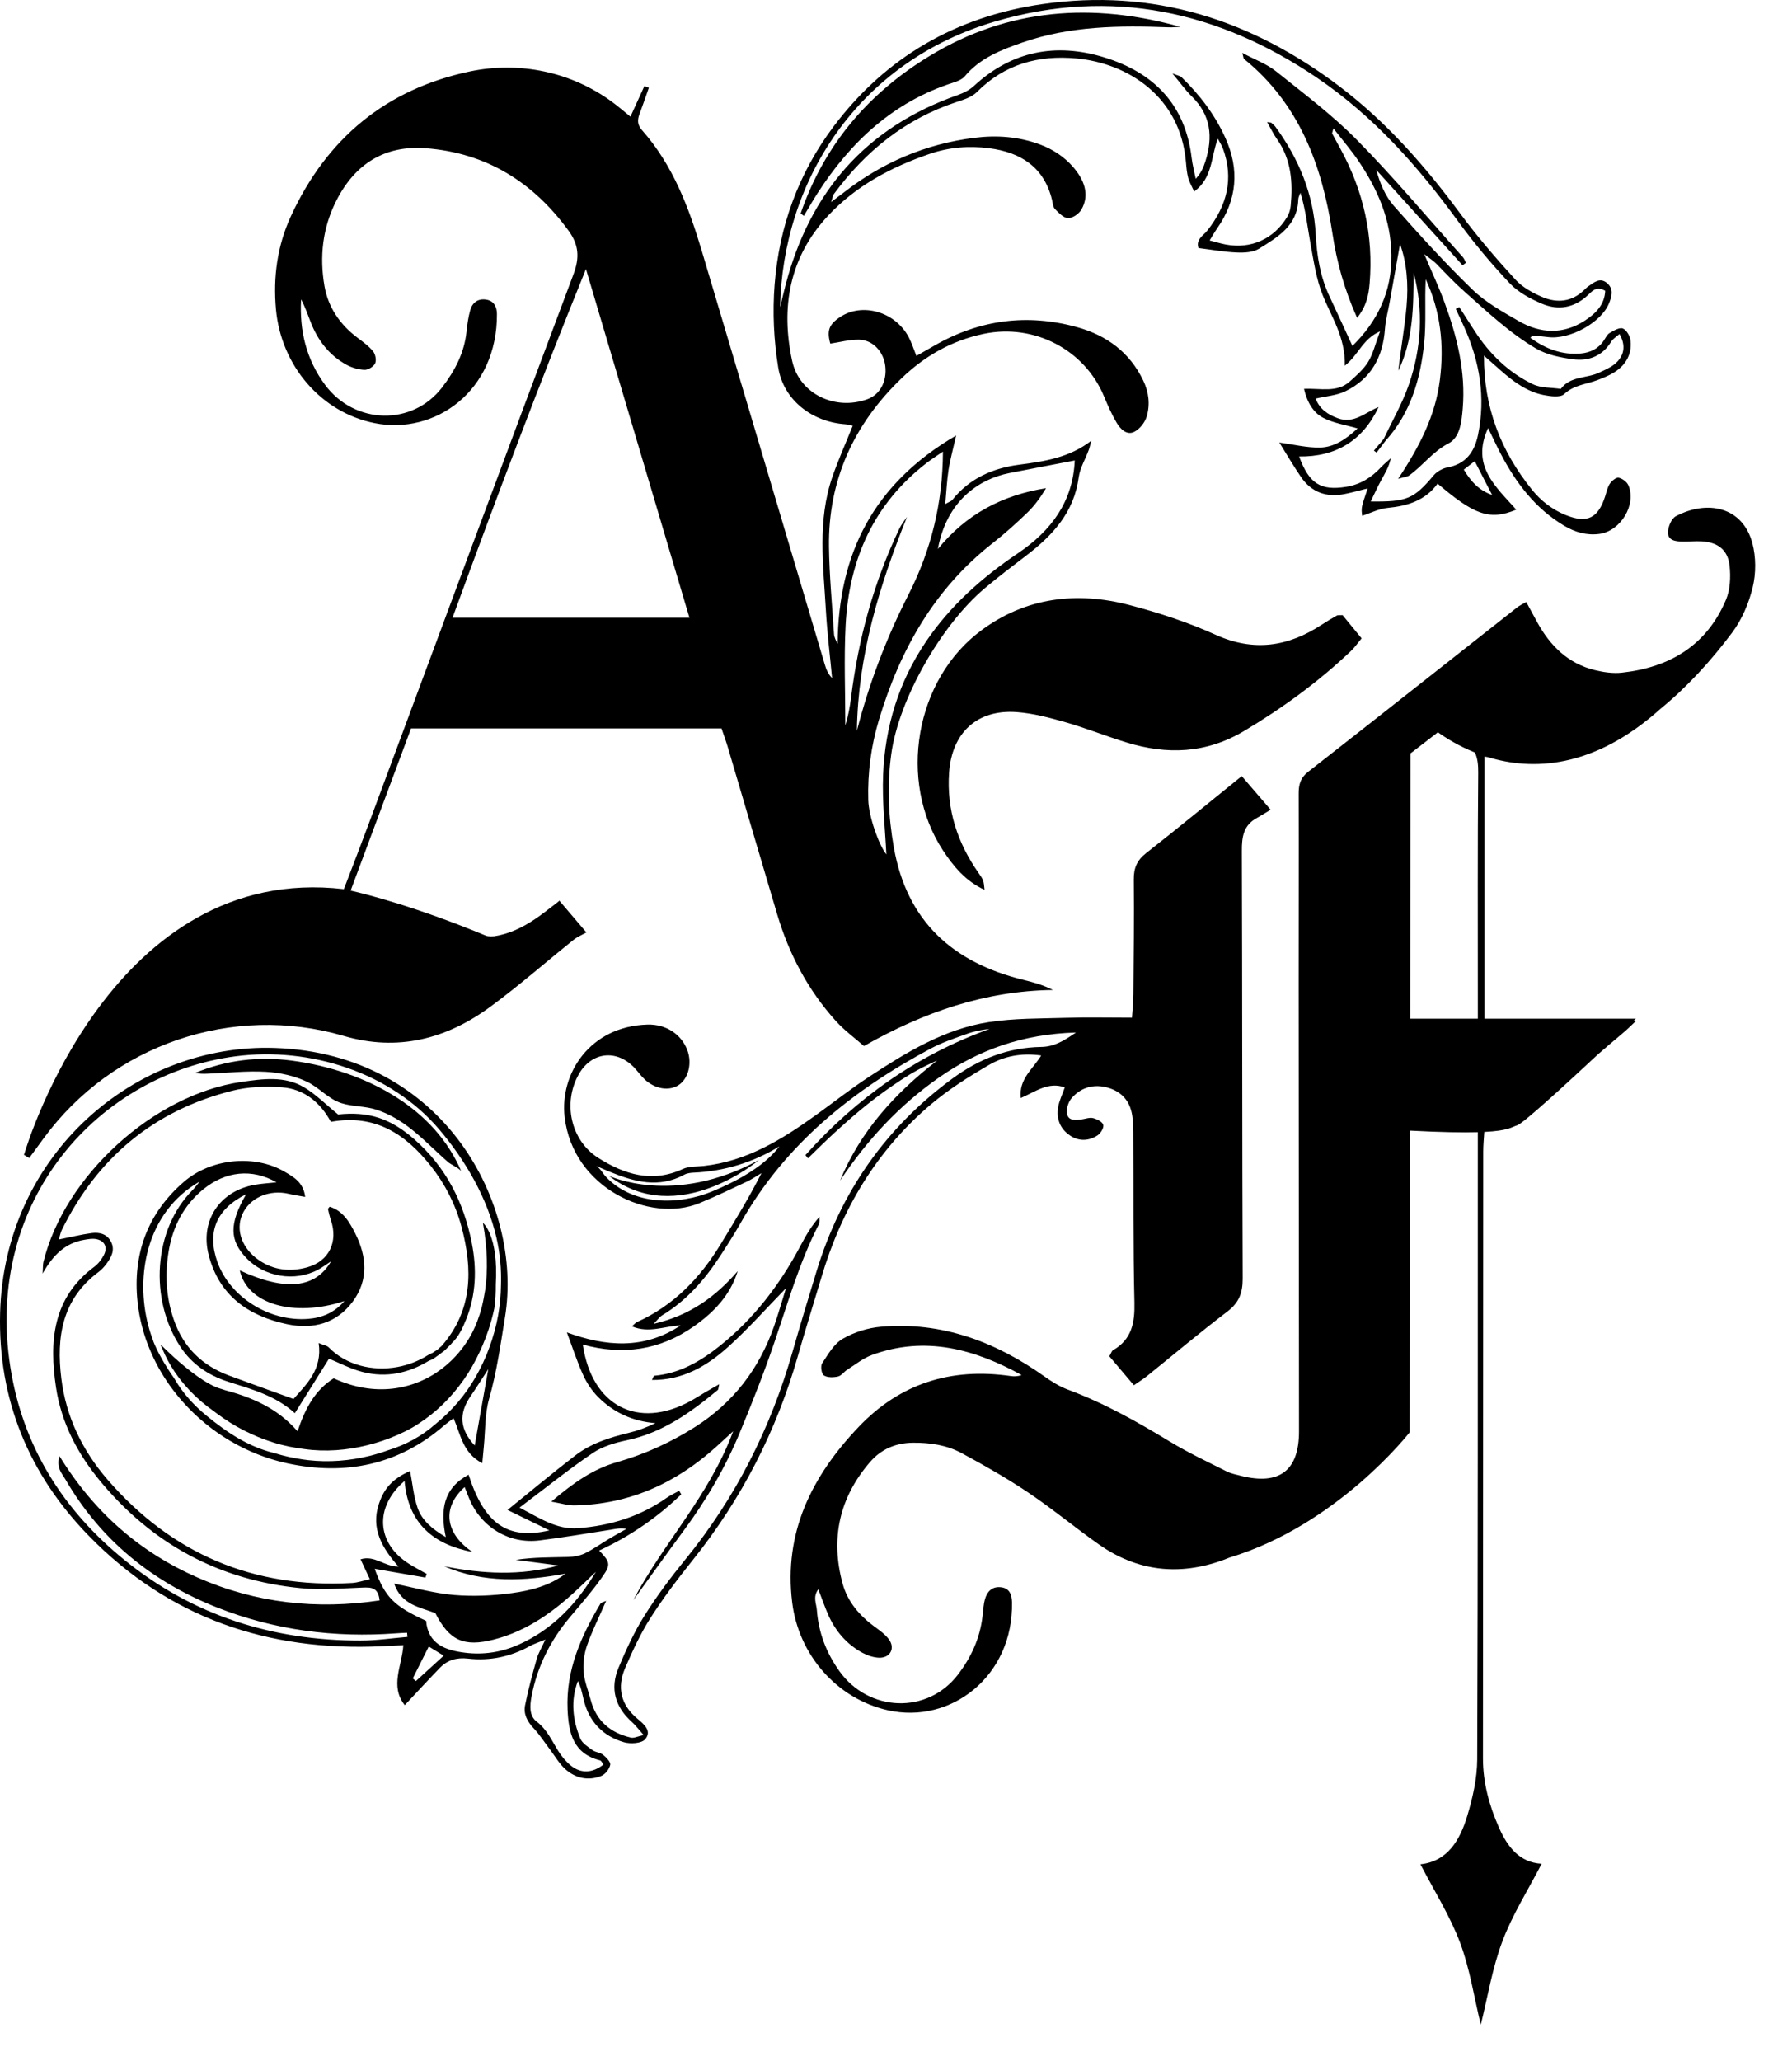
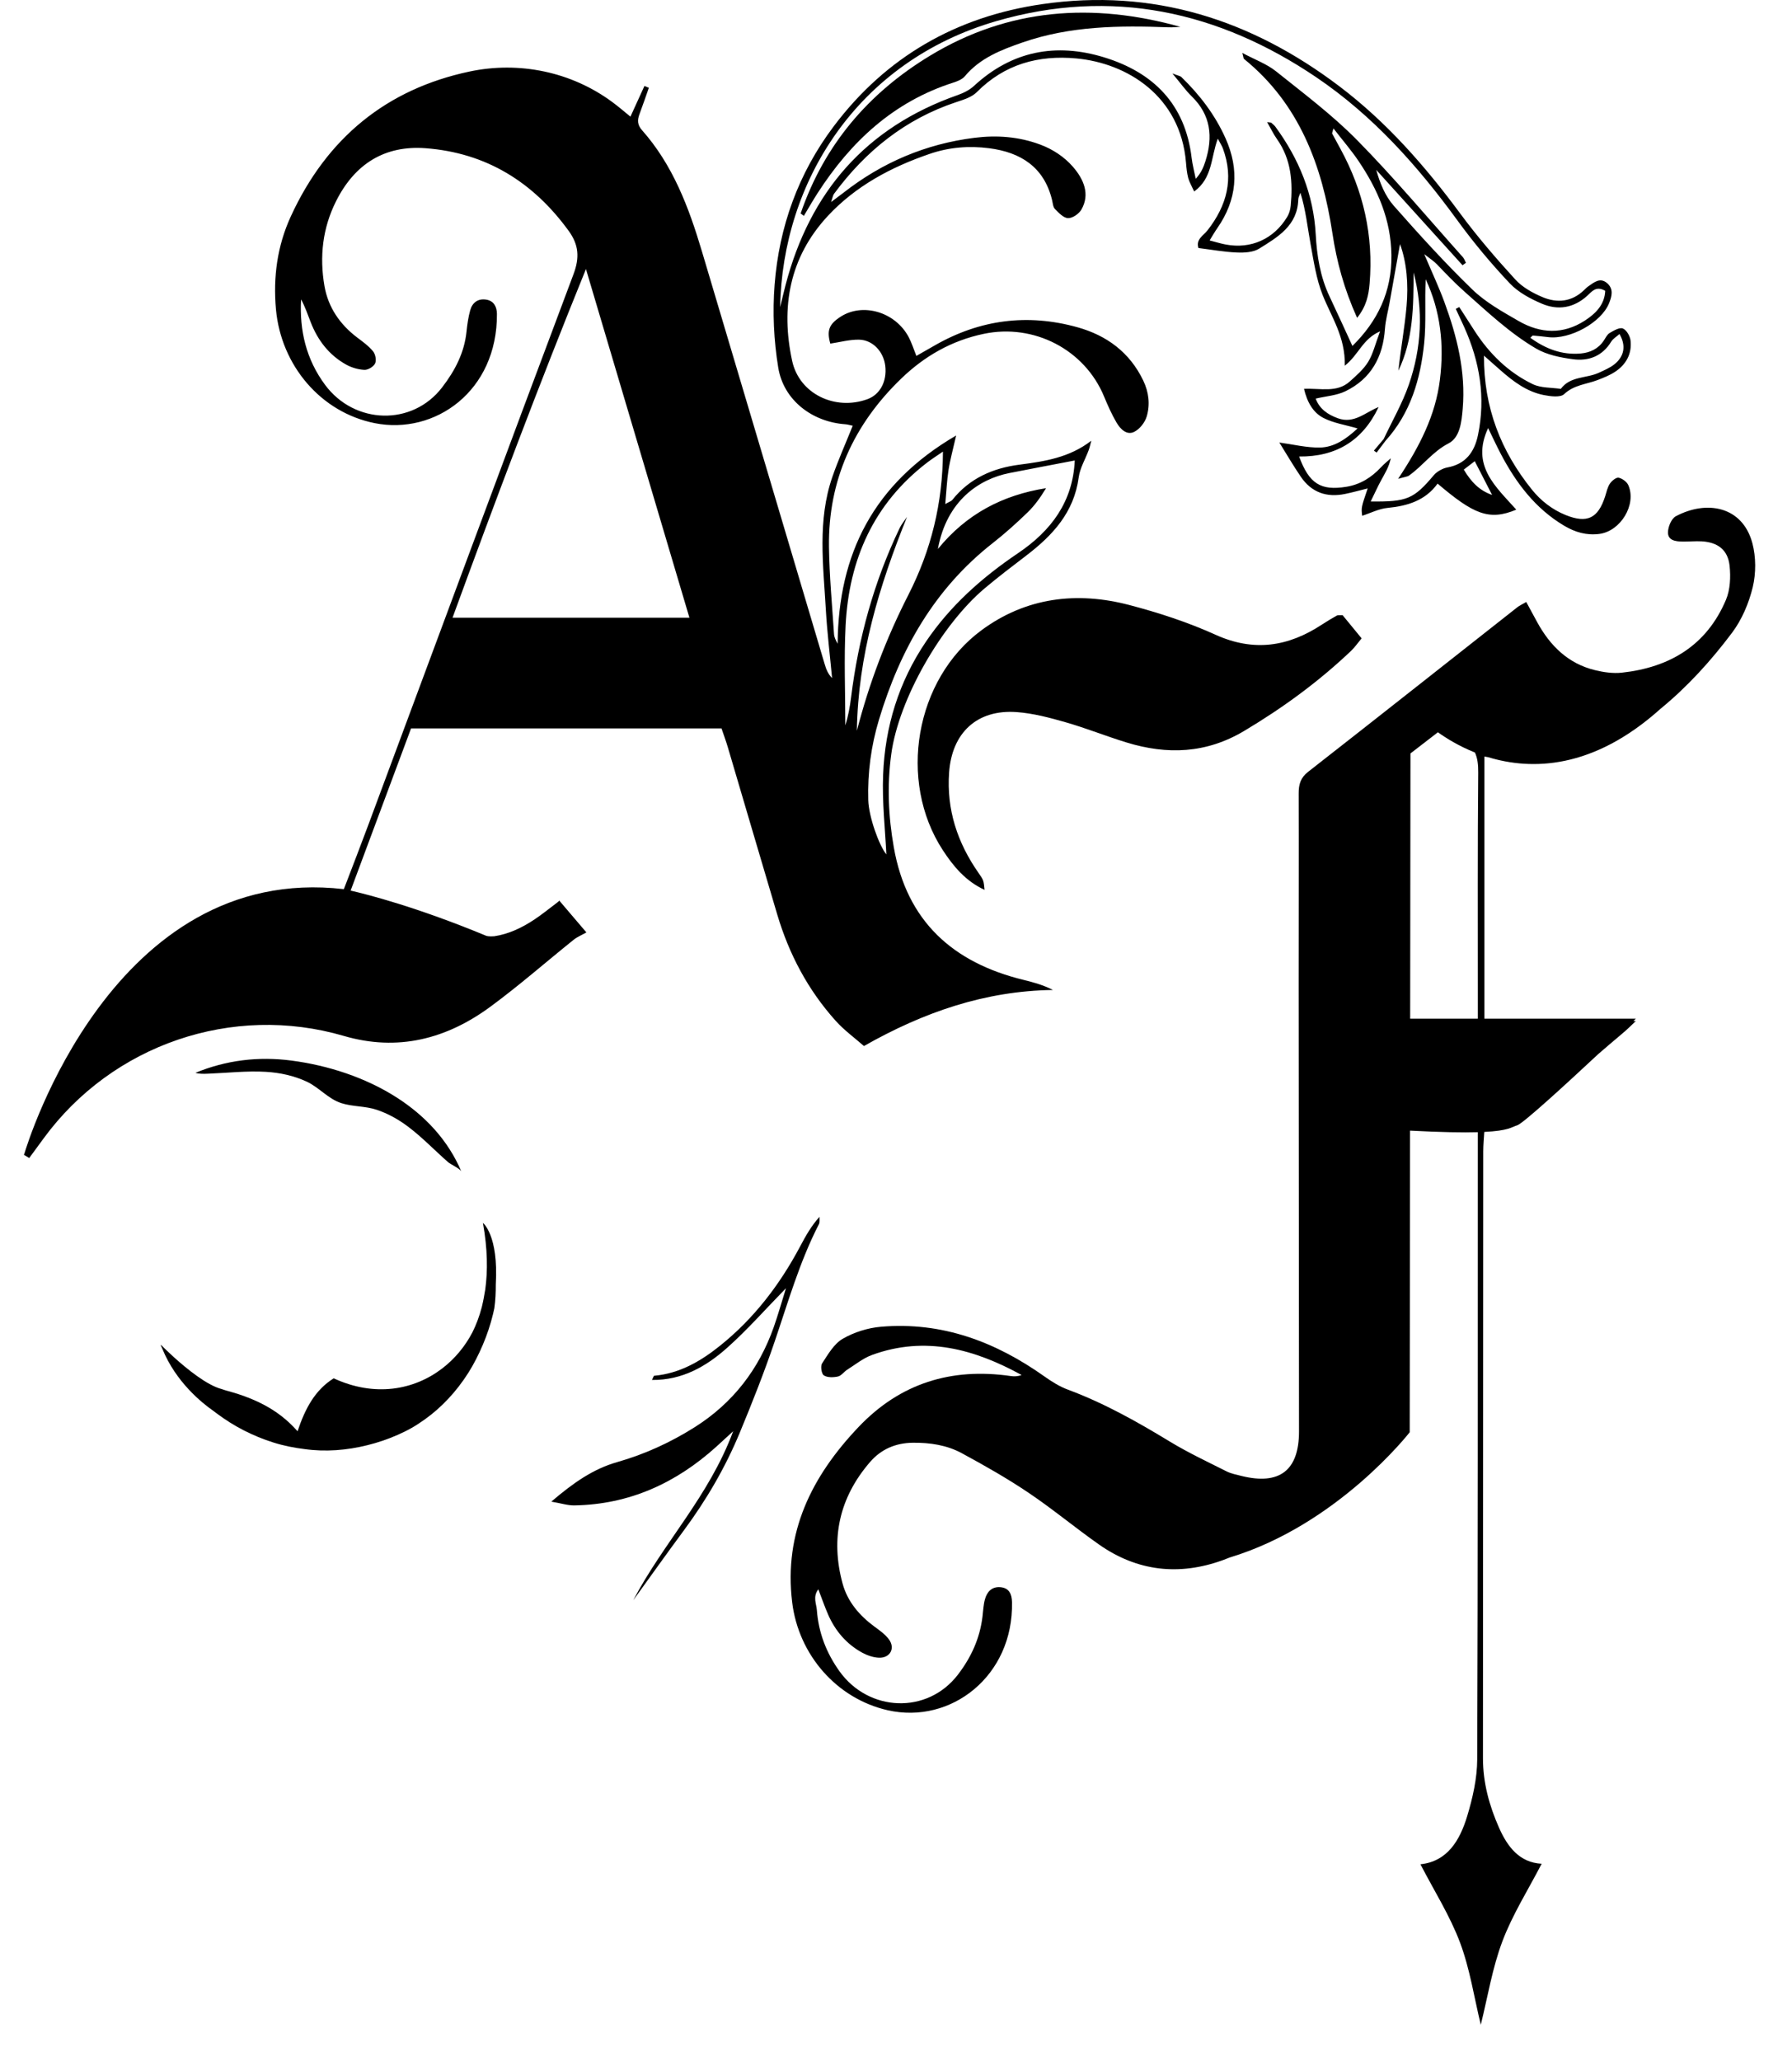
<svg xmlns="http://www.w3.org/2000/svg" width="174" height="200" viewBox="0 0 174 200" fill="none">
  <path d="M56.895 26.113C60.216 37.301 63.539 48.49 66.943 59.953H43.94C48.104 48.573 52.324 37.355 56.895 26.113ZM75.75 29.809C75.976 17.684 83.211 5.971 96.755 2.046C107.904 -1.186 118.284 1.062 127.813 7.503C133.307 11.219 137.642 16.081 141.525 21.408C143.076 23.538 144.779 25.575 146.585 27.49C147.413 28.368 148.594 29.001 149.725 29.48C151.277 30.139 152.801 29.897 154.113 28.711C154.547 28.32 154.962 27.7 155.864 28.227C155.803 29.567 154.951 30.424 153.89 31.113C151.769 32.49 149.571 32.376 147.461 31.16C145.886 30.251 144.239 29.338 142.951 28.088C140.29 25.514 137.797 22.759 135.343 19.982C134.505 19.035 133.994 17.796 133.632 16.49C136.423 19.575 139.217 22.66 142.011 25.745C142.121 25.666 142.23 25.586 142.339 25.506C142.243 25.323 142.176 25.11 142.043 24.961C138.645 21.163 135.365 17.248 131.794 13.62C129.38 11.168 126.592 9.075 123.894 6.918C122.997 6.203 121.855 5.793 120.626 5.136C120.738 5.543 120.732 5.671 120.791 5.719C126.177 10.078 128.385 16.104 129.375 22.636C129.795 25.41 130.5 28.019 131.772 30.849C132.674 29.724 132.893 28.65 132.985 27.53C133.377 22.881 132.387 18.53 130.155 14.447C129.883 13.953 129.612 13.458 129.348 12.958C129.33 12.921 129.375 12.849 129.476 12.466C130.37 13.618 131.203 14.581 131.91 15.626C133.771 18.378 135.059 21.323 135.104 24.743C135.154 28.307 133.762 31.174 131.317 33.575C130.564 31.948 129.846 30.357 129.098 28.777C128.191 26.865 127.866 24.833 127.754 22.745C127.542 18.857 126.121 15.413 123.838 12.299C123.728 12.152 123.574 12.035 123.433 11.91C123.401 11.884 123.337 11.894 123.037 11.852C123.399 12.485 123.654 13.025 123.994 13.503C125.384 15.471 125.543 17.687 125.325 19.971C125.288 20.346 125.184 20.719 124.99 21.041C123.691 23.203 121.456 24.195 119.019 23.732C118.532 23.642 118.058 23.49 117.452 23.336C117.731 22.886 117.938 22.517 118.181 22.168C120.115 19.402 120.368 16.474 118.992 13.41C117.976 11.142 116.488 9.203 114.711 7.479C114.602 7.373 114.41 7.352 113.838 7.128C114.642 8.091 115.131 8.785 115.73 9.37C117.577 11.176 117.789 13.299 117.05 15.628C116.866 16.211 116.64 16.777 116.102 17.352C115.967 16.668 115.786 15.993 115.703 15.304C115.086 10.12 111.994 7.03 107.204 5.564C102.537 4.134 98.259 4.937 94.581 8.33C94.148 8.735 93.559 9.027 92.99 9.227C84.082 12.357 78.643 18.62 76.275 27.671C76.118 28.275 75.976 28.881 75.75 29.809ZM149.159 33.833C150.199 34.44 151.505 34.7 152.727 34.865C154.243 35.07 155.579 34.578 156.444 33.16C156.625 32.868 156.966 32.674 157.25 32.418C157.9 33.538 157.727 34.589 156.742 35.368C156.306 35.711 155.766 35.934 155.255 36.174C154.039 36.74 152.476 36.487 151.551 37.743C150.638 37.605 149.627 37.668 148.834 37.288C146.46 36.147 144.627 34.341 143.193 32.134C142.69 31.357 142.192 30.578 141.692 29.801C141.58 29.86 141.466 29.921 141.354 29.982C141.626 30.567 141.905 31.152 142.171 31.743C143.68 35.099 144.268 38.575 143.51 42.222C143.161 43.895 142.304 45.049 140.519 45.373C140.096 45.448 139.513 45.772 139.236 46.102C137.272 48.426 136.65 48.714 133.092 48.671C133.449 47.942 133.752 47.267 134.106 46.615C134.46 45.964 134.864 45.336 135.043 44.477C134.726 44.764 134.391 45.03 134.101 45.341C133.174 46.339 132.089 47.025 130.721 47.246C128.247 47.645 127.119 46.958 126.142 44.307C129.729 44.344 132.32 42.77 133.861 39.506C132.571 40.02 131.474 41.166 129.912 40.597C128.941 40.243 128.135 39.714 127.749 38.687C128.76 38.45 129.79 38.386 130.647 37.969C133.132 36.761 134.287 34.639 134.476 31.916C134.537 31.057 134.777 30.211 134.928 29.36C135.277 27.413 135.623 25.466 135.939 23.69C136.594 25.474 136.764 27.588 136.575 29.708C136.392 31.804 136.003 33.881 135.779 35.977C137.24 32.95 137.248 29.7 137.256 26.442C138.222 30.115 138.028 33.769 136.799 37.325C136.168 39.15 135.181 40.852 134.353 42.61C134.037 42.985 133.72 43.36 133.403 43.735C133.491 43.799 133.579 43.86 133.667 43.924C133.957 43.541 134.244 43.16 134.534 42.778C136.964 40.094 137.927 36.791 138.284 33.317C138.494 31.269 138.323 29.187 138.433 27.102C139.88 30.208 140.239 33.464 139.811 36.87C139.38 40.307 137.868 43.293 135.756 46.472C136.402 46.283 136.65 46.272 136.817 46.153C138.161 45.2 139.108 43.828 140.657 43.03C141.766 42.458 141.921 40.932 142.027 39.658C142.331 36.062 141.474 32.658 140.253 29.331C139.715 27.863 139.045 26.442 138.292 24.668C138.89 25.134 139.223 25.341 139.524 25.655C140.396 26.559 141.258 27.471 142.203 28.307C144.35 30.206 146.596 32.339 149.159 33.833M144.88 48.035C143.664 47.618 142.852 46.788 142.131 45.578L143.196 44.761C143.789 45.916 144.334 46.974 144.88 48.035M82.107 60.698C82.432 54.312 84.826 48.886 90.018 44.9C90.497 44.533 91.01 44.208 91.558 43.831C91.535 48.847 90.412 53.395 88.201 57.735C86.061 61.926 84.385 66.326 83.203 70.924C83.305 63.671 85.359 56.879 88.07 50.169C87.825 50.533 87.535 50.873 87.349 51.264C84.858 56.461 83.355 61.945 82.642 67.655C82.528 68.578 82.365 69.496 82.078 70.403C82.078 67.166 81.942 63.926 82.107 60.698M97.993 45.916C100.119 45.496 102.25 45.097 104.357 44.692C104.179 48.666 102.098 51.501 98.836 53.698C95.379 56.03 92.288 58.762 89.917 62.262C87.266 66.177 85.936 70.522 85.75 75.179C85.641 77.855 85.955 80.549 86.064 82.927C85.337 82.022 84.353 79.249 84.308 77.661C84.231 75.001 84.579 72.403 85.345 69.852C87.384 63.078 90.72 57.153 96.391 52.711C97.577 51.783 98.703 50.77 99.786 49.722C100.483 49.046 101.05 48.24 101.569 47.381C97.351 48.049 93.839 49.881 91.066 53.285C91.918 48.586 95.082 46.493 97.993 45.916M4.234 110.488C10.907 101.371 22.583 97.384 33.381 100.541C38.623 102.073 43.351 100.844 47.617 97.706C50.403 95.658 53.008 93.368 55.709 91.203C56.044 90.935 56.462 90.764 56.938 90.496C55.868 89.241 55.115 88.36 54.336 87.445L54.349 87.387C54.264 87.459 54.181 87.528 54.099 87.6C53.308 88.201 52.638 88.74 51.925 89.219C50.658 90.068 49.36 90.663 47.989 90.868C47.478 90.911 47.226 90.831 47.226 90.831C40.51 88.044 35.723 86.823 34.046 86.437C36.031 81.108 37.963 75.929 39.914 70.693H70.056C70.263 71.31 70.482 71.887 70.657 72.477C72.262 77.9 73.853 83.328 75.466 88.749C76.61 92.6 78.451 96.084 81.144 99.076C81.963 99.991 82.98 100.725 83.887 101.523C89.704 98.222 95.656 96.174 102.239 96.081C101.287 95.597 100.35 95.339 99.403 95.108C92.53 93.435 88.052 89.424 86.788 82.24C86.258 79.249 86.128 76.264 86.535 73.225C87.256 67.834 91.452 60.594 95.619 57.094C96.923 55.998 98.285 54.961 99.637 53.929C102.221 51.958 104.286 49.73 104.741 46.328C104.863 45.421 105.384 44.57 105.709 43.69C105.818 43.395 105.879 43.081 105.962 42.775C103.838 44.416 101.438 44.78 98.982 45.099C96.417 45.429 94.134 46.421 92.466 48.522C92.367 48.647 92.176 48.695 91.785 48.919C91.897 47.684 91.939 46.645 92.099 45.621C92.253 44.621 92.53 43.639 92.841 42.267C84.8 46.958 81.402 53.767 81.333 62.48C81.144 62.137 81 61.839 80.981 61.536C80.798 58.711 80.529 55.889 80.492 53.062C80.412 46.607 82.892 41.19 87.511 36.74C89.77 34.562 92.397 33.054 95.526 32.4C100.379 31.381 105.321 33.918 107.207 38.493C107.566 39.362 107.952 40.23 108.428 41.038C108.785 41.639 109.397 42.264 110.113 41.921C110.65 41.666 111.169 41.009 111.342 40.424C111.688 39.264 111.55 38.065 111.007 36.934C109.692 34.192 107.449 32.549 104.607 31.759C99.775 30.416 95.143 31.014 90.776 33.517C90.186 33.855 89.595 34.192 88.978 34.543C88.709 33.873 88.522 33.267 88.232 32.719C86.934 30.269 83.762 29.341 81.602 30.751C80.495 31.471 80.266 32.078 80.62 33.349C81.546 33.211 82.469 32.956 83.392 32.966C84.741 32.982 85.8 34.131 85.96 35.527C86.133 37.022 85.444 38.301 84.225 38.743C81.104 39.881 77.615 38.248 76.916 35.022C75.793 29.836 76.642 24.985 80.372 20.969C83.086 18.049 86.519 16.221 90.263 14.937C92.149 14.288 94.089 14.136 96.037 14.386C99.089 14.777 101.372 16.198 102.151 19.402C102.226 19.708 102.242 20.088 102.436 20.288C102.801 20.66 103.274 21.163 103.711 21.171C104.147 21.182 104.767 20.751 105.004 20.338C105.85 18.862 105.246 17.413 104.179 16.187C103.33 15.211 102.218 14.485 101.005 14.033C98.926 13.256 96.782 13.102 94.608 13.376C89.877 13.969 85.649 15.772 81.897 18.708C81.578 18.956 81.25 19.195 80.697 19.61C80.856 19.144 80.878 18.956 80.976 18.82C84.042 14.666 87.894 11.556 92.852 9.91C93.552 9.679 94.35 9.439 94.842 8.945C97.537 6.229 100.824 5.33 104.509 5.671C109.413 6.123 114.628 9.299 115.158 15.783C115.198 16.283 115.248 16.791 115.373 17.272C115.475 17.663 115.695 18.019 115.953 18.586C117.75 17.275 117.563 15.285 118.247 13.458C118.484 13.905 118.644 14.147 118.742 14.41C119.828 17.354 119.123 19.956 117.249 22.354C116.856 22.86 116.094 23.221 116.366 24.073C117.619 24.227 118.849 24.456 120.086 24.506C120.815 24.538 121.682 24.495 122.265 24.131C124.066 23.009 125.993 21.897 126.059 19.357C126.065 19.139 126.195 18.924 126.267 18.708C126.788 20.373 126.954 22.054 127.257 23.711C127.56 25.368 127.81 27.078 128.425 28.628C129.268 30.761 130.639 32.69 130.578 35.493C131.943 34.416 132.286 32.91 134.002 32.158C133.526 33.426 133.318 34.355 132.847 35.12C132.398 35.849 131.709 36.445 131.059 37.027C129.814 38.147 128.228 37.666 126.618 37.74C126.921 39.03 127.496 40.043 128.505 40.565C129.487 41.067 130.642 41.238 131.818 41.581C130.732 42.589 129.574 43.413 128.148 43.437C126.858 43.456 125.559 43.131 124.221 42.95C124.921 44.07 125.578 45.203 126.315 46.283C127.35 47.799 128.824 48.309 130.602 47.94C131.315 47.794 132.015 47.599 132.799 47.405C132.166 49.267 132.166 49.267 132.267 50.059C133.084 49.796 133.895 49.373 134.739 49.294C136.679 49.107 138.403 48.575 139.587 46.937C143.036 49.863 144.563 50.586 147.227 49.464C145.268 47.256 142.788 45.214 144.494 41.546C144.954 42.488 145.316 43.275 145.718 44.043C147.203 46.868 149.068 49.357 151.878 51.025C152.945 51.66 154.062 51.982 155.297 51.82C157.359 51.549 158.918 48.982 158.115 47.105C157.974 46.77 157.527 46.44 157.17 46.365C156.928 46.315 156.505 46.663 156.319 46.937C156.082 47.288 155.994 47.746 155.861 48.16C155.172 50.312 154.108 50.828 152.024 49.988C150.739 49.472 149.616 48.605 148.749 47.525C145.734 43.78 144.066 39.562 144.09 34.517C144.691 35.049 145.194 35.495 145.697 35.937C146.937 37.025 148.251 38.02 149.906 38.344C150.553 38.469 151.511 38.599 151.878 38.251C152.831 37.352 154.025 37.304 155.114 36.889C155.699 36.666 156.295 36.429 156.814 36.089C157.894 35.381 158.469 34.341 158.323 33.046C158.272 32.615 157.931 32.022 157.575 31.881C157.25 31.753 156.692 32.086 156.298 32.317C156.047 32.466 155.899 32.793 155.723 33.057C155.193 33.852 154.406 34.224 153.498 34.307C151.673 34.472 150.09 33.865 148.592 32.783C148.762 32.631 148.802 32.562 148.839 32.565C149.332 32.61 149.826 32.658 150.319 32.719C152.442 32.98 155.489 31.301 156.239 29.426C156.5 28.772 156.699 28.065 156.072 27.503C155.377 26.881 154.794 27.397 154.225 27.788C154.071 27.894 153.938 28.033 153.802 28.163C152.615 29.304 151.197 29.434 149.779 28.838C148.818 28.434 147.817 27.878 147.128 27.12C145.266 25.083 143.454 22.98 141.812 20.761C138.39 16.134 134.643 11.846 130.03 8.36C121.472 1.886 111.941 -1.154 101.212 0.4C92.884 1.602 86.029 5.503 80.931 12.288C77.517 16.833 75.652 22.009 75.213 27.628C75.005 30.296 75.133 33.049 75.567 35.684C76.088 38.852 78.864 40.948 82.067 41.176C82.299 41.192 82.525 41.264 82.799 41.32C82.112 43.03 81.394 44.631 80.822 46.283C79.356 50.514 79.941 54.868 80.189 59.19C80.316 61.4 80.588 63.605 80.793 65.809C80.383 65.395 80.215 64.934 80.077 64.466C76.099 51.097 72.129 37.724 68.143 24.355C66.879 20.115 65.33 16.006 62.331 12.626C61.882 12.12 61.876 11.647 62.095 11.072C62.411 10.229 62.701 9.373 63.002 8.522C62.858 8.463 62.717 8.402 62.574 8.344C62.135 9.304 61.696 10.267 61.214 11.322C60.493 10.729 60.048 10.346 59.471 9.918C55.498 6.971 50.419 5.918 45.581 6.945C37.548 8.65 31.745 13.373 28.238 21.001C26.921 23.862 26.511 26.892 26.795 30.027C27.296 35.49 31.17 40.027 36.375 41.067C42.221 42.238 48.298 37.969 48.25 30.471C48.245 29.807 47.976 29.208 47.226 29.083C46.419 28.948 45.866 29.36 45.656 30.113C45.472 30.775 45.374 31.469 45.302 32.155C45.092 34.23 44.187 35.961 42.926 37.602C40.033 41.368 34.427 41.216 31.558 37.344C29.736 34.881 29.068 32.089 29.235 29.057C29.621 29.767 29.879 30.525 30.169 31.272C30.851 33.027 31.95 34.461 33.607 35.384C34.137 35.679 34.781 35.868 35.382 35.897C35.733 35.913 36.271 35.591 36.42 35.277C36.566 34.974 36.454 34.379 36.226 34.099C35.794 33.575 35.22 33.163 34.669 32.748C32.993 31.477 31.862 29.817 31.505 27.764C31.013 24.913 31.316 22.123 32.647 19.495C34.448 15.929 37.33 14.086 41.329 14.386C47.21 14.831 51.773 17.668 55.222 22.413C56.198 23.759 56.291 24.998 55.69 26.602C48.992 44.426 42.38 62.28 35.739 80.126C34.983 82.161 34.195 84.182 33.504 85.993C33.464 86.094 33.424 86.195 33.386 86.296H33.384C10.958 83.698 2.645 111.033 2.379 111.932C2.358 111.983 2.339 112.033 2.321 112.081C2.494 112.185 2.664 112.289 2.837 112.393C3.303 111.757 3.768 111.124 4.234 110.488" fill="black" />
  <path d="M143.533 74.969C143.467 82.203 143.499 89.44 143.496 96.674V98.871H136.925L136.953 73.126L139.617 71.07C140.43 71.653 141.656 72.414 143.212 73.035C143.467 73.583 143.54 74.224 143.533 74.969ZM170.153 52.722C169.192 49.121 165.701 48.514 162.716 50.107C162.29 50.334 161.965 51.129 161.957 51.663C161.944 52.461 162.708 52.552 163.36 52.562C163.988 52.575 164.618 52.504 165.246 52.541C166.798 52.634 167.776 53.371 167.941 54.913C168.056 55.996 168.003 57.23 167.588 58.214C165.717 62.639 162.128 64.78 157.482 65.286C156.63 65.379 155.718 65.249 154.877 65.044C152.256 64.408 150.505 62.671 149.249 60.368C148.903 59.738 148.562 59.105 148.195 58.424C147.756 58.682 147.527 58.783 147.336 58.932C140.564 64.262 133.803 69.608 127.012 74.913C126.264 75.496 126.097 76.153 126.099 77.025C126.118 83.19 126.094 89.355 126.097 95.523C126.105 109.993 126.126 124.464 126.131 138.935C126.131 142.722 124.234 144.167 120.528 143.244C120.041 143.121 119.53 143.023 119.088 142.8C117.241 141.869 115.357 140.986 113.591 139.914C110.413 137.983 107.194 136.172 103.695 134.874C102.891 134.576 102.133 134.103 101.43 133.603C96.667 130.222 91.46 128.26 85.542 128.768C84.268 128.877 82.924 129.299 81.822 129.938C80.974 130.432 80.396 131.456 79.824 132.326C79.651 132.587 79.766 133.342 79.994 133.488C80.34 133.712 80.923 133.693 81.362 133.597C81.695 133.523 81.945 133.137 82.261 132.938C83.054 132.438 83.813 131.815 84.68 131.502C89.853 129.619 94.613 130.94 99.195 133.451C98.823 133.597 98.466 133.6 98.117 133.549C92.368 132.722 87.408 134.246 83.366 138.496C78.834 143.262 76.088 148.704 76.918 155.51C77.541 160.624 81.25 164.864 86.189 165.986C92.333 167.385 98.415 162.659 98.264 155.496C98.248 154.733 98.001 154.111 97.123 154.044C96.29 153.98 95.832 154.507 95.635 155.225C95.486 155.765 95.467 156.342 95.398 156.903C95.14 159.015 94.31 160.842 93.001 162.547C90.034 166.403 84.348 166.164 81.511 162.204C80.237 160.425 79.475 158.449 79.316 156.265C79.271 155.653 78.901 154.983 79.457 154.249C79.811 155.172 80.077 155.941 80.401 156.685C81.101 158.289 82.195 159.571 83.738 160.411C84.22 160.672 84.797 160.866 85.337 160.89C86.428 160.933 86.953 159.975 86.309 159.106C85.947 158.613 85.407 158.238 84.904 157.869C83.443 156.789 82.293 155.449 81.814 153.693C80.62 149.313 81.503 145.342 84.478 141.898C85.55 140.659 86.953 140.042 88.645 140.026C90.319 140.01 91.939 140.254 93.392 141.042C95.598 142.236 97.79 143.48 99.868 144.879C102.215 146.456 104.397 148.278 106.712 149.903C110.437 152.518 114.501 152.957 118.742 151.419C118.959 151.341 119.173 151.252 119.389 151.168C129.913 147.985 136.88 139.007 136.88 139.007L136.913 109.734C139.982 109.895 142.058 109.926 143.494 109.885V112.243C143.488 131.749 143.51 151.254 143.435 170.76C143.427 172.606 142.996 174.502 142.456 176.284C141.748 178.614 140.543 180.664 137.922 180.938C139.247 183.502 140.777 185.909 141.761 188.521C142.727 191.09 143.137 193.866 143.781 196.513C144.451 193.829 144.896 191.018 145.88 188.412C146.86 185.81 148.384 183.417 149.691 180.888C147.543 180.773 146.378 179.249 145.558 177.401C144.608 175.26 143.991 173.018 143.994 170.653C143.996 151.023 144.007 131.39 144.02 111.759C144.02 111.114 144.086 110.469 144.122 109.86C146.488 109.742 146.745 109.396 147.324 109.215C147.895 109.037 152.038 105.241 155.192 102.299C155.903 101.684 156.623 101.067 157.364 100.446C157.663 100.196 157.894 100.012 158.836 99.097C158.757 99.096 158.679 99.096 158.6 99.095C158.752 98.951 158.836 98.871 158.836 98.871H144.132V73.424C144.261 73.446 144.387 73.47 144.512 73.493C148.682 74.76 154.648 74.703 161.226 68.798C163.845 66.655 166.125 64.144 168.176 61.416C169.131 60.145 169.812 58.546 170.187 56.993C170.512 55.642 170.509 54.065 170.153 52.722" fill="black" />
-   <path d="M66.573 151.321C65.144 153.076 63.776 154.895 62.576 156.808C61.581 158.393 60.785 160.124 60.062 161.856C59.218 163.874 59.718 165.664 61.36 167.135C61.714 167.451 62.004 167.84 62.502 168.398C61.911 168.526 61.557 168.715 61.264 168.648C59.274 168.183 57.893 167.031 57.358 164.994C57.119 164.084 56.744 163.188 56.669 162.265C56.6 161.425 56.717 160.507 56.996 159.709C57.489 158.297 58.167 156.951 58.856 155.374C58.556 155.507 58.37 155.526 58.314 155.621C56.424 158.792 54.945 162.087 55.11 165.903C55.208 168.167 55.637 170.193 58.258 170.851C58.396 170.885 58.481 171.119 58.59 171.26C57.539 172.09 56.406 172.156 55.426 171.356C54.948 170.967 54.532 170.462 54.203 169.938C53.575 168.935 53.12 167.861 52.106 167.087C51.366 166.523 51.443 165.531 51.616 164.624C52.17 161.709 53.468 159.172 55.373 156.914C56.467 155.619 57.587 154.334 58.553 152.943C59.33 151.826 59.21 151.571 58.178 150.488C61.169 149.108 63.819 147.286 66.15 145.034C66.083 144.919 66.014 144.805 65.948 144.69C65.549 144.911 65.128 145.095 64.758 145.355C62.166 147.188 59.253 148.084 56.121 148.318C54.056 148.472 52.428 147.353 50.445 146.321C52.928 144.451 55.176 142.638 57.558 141.021C58.513 140.374 59.732 140.023 60.881 139.781C64.335 139.052 67.068 137.084 69.697 134.906C69.763 134.85 69.753 134.701 69.832 134.348C69.29 134.659 68.885 134.887 68.483 135.122C67.994 135.409 67.52 135.723 67.025 135.991C61.948 138.76 57.465 136.48 56.587 130.496C60.482 131.576 64.093 131.036 67.371 128.731C69.295 127.379 70.891 125.744 71.631 123.369C69.524 125.799 67.073 127.653 63.465 128.488C63.925 128.015 64.069 127.794 64.274 127.672C66.65 126.241 68.417 124.217 69.91 121.927C70.596 120.874 71.28 119.815 71.9 118.72C76.227 111.052 82.786 105.81 90.409 101.746C91.511 101.159 92.721 100.762 93.9 100.337C94.595 100.086 95.332 99.948 96.095 99.861C89.041 102.398 83.156 106.579 78.206 112.108C78.289 112.212 78.369 112.316 78.451 112.419C79.345 111.557 80.221 110.674 81.141 109.839C82.166 108.911 83.203 107.988 84.286 107.129C85.319 106.31 86.394 105.536 87.498 104.813C88.589 104.097 89.736 103.472 90.987 102.94C86.926 106.086 83.552 109.759 81.57 114.581C84.177 110.669 87.309 107.278 91.167 104.586C95.055 101.874 99.325 100.358 104.472 100.211C103.229 101.065 102.317 101.592 101.106 101.611C97.923 101.659 95.111 102.754 92.538 104.637C86.005 109.414 81.628 115.688 79.279 123.403C78.491 125.988 77.703 128.574 76.961 131.172C74.843 138.584 71.453 145.329 66.573 151.321ZM50.326 159.632C48.671 160.363 46.941 160.624 45.166 160.406C43.256 160.172 41.561 159.574 41.374 157.313C38.24 155.874 37.394 155.028 36.38 152.262C38.072 152.553 39.687 152.832 41.303 153.111C41.348 152.994 41.393 152.877 41.438 152.76C40.848 152.425 40.241 152.116 39.669 151.749C36.569 149.763 36.316 146.286 39.283 143.73C39.629 147.909 42.127 149.906 45.871 150.627C43.237 148.847 42.87 146.326 45.116 144.329C45.262 144.693 45.392 145.023 45.523 145.353C46.648 148.183 49.394 149.882 52.398 149.504C54.692 149.217 56.972 148.832 59.258 148.475C59.745 148.398 60.224 148.27 60.828 148.385C60.272 148.701 59.711 149.01 59.162 149.337C58.372 149.808 57.619 150.353 56.797 150.754C56.31 150.991 55.722 151.097 55.176 151.111C53.492 151.156 51.802 151.127 50.084 151.393C51.465 151.574 52.848 151.757 54.229 151.938C50.531 152.957 46.832 152.755 43.128 152.015C46.965 153.672 50.906 153.467 54.913 152.733C53.37 153.911 51.531 154.374 49.695 154.621C47.84 154.874 45.925 154.957 44.062 154.8C42.159 154.64 40.291 154.103 38.275 153.701C38.969 155.757 40.76 155.983 42.269 156.56C43.626 159.223 45.038 159.871 47.939 159.129C51.276 158.278 53.931 156.302 56.366 153.975C56.863 153.499 57.364 153.026 57.861 152.553C56.023 155.627 53.665 158.159 50.326 159.632M40.379 163.159C40.278 163.068 40.18 162.981 40.081 162.893C40.581 161.896 41.082 160.898 41.633 159.803C42.183 160.14 42.593 160.39 43.083 160.691C42.12 161.568 41.249 162.364 40.379 163.159ZM35.031 159.225C26.508 159.241 18.778 156.821 12.11 151.422C6.115 146.571 2.22 140.388 1.009 132.714C-1.564 116.424 9.673 104.228 22.905 102.515C30.044 101.589 37.923 104.052 42.657 109.629C45.203 112.632 47.306 116.252 48.2 120.111C48.553 121.64 48.694 123.188 48.644 124.722C48.633 125.701 48.543 126.68 48.37 127.645C48.184 128.704 47.888 129.749 47.524 130.757C47.162 131.773 46.694 132.754 46.153 133.693C45.166 135.409 43.854 136.946 42.303 138.198C40.941 139.398 39.387 140.233 37.668 140.76C37.098 140.965 36.518 141.143 35.933 141.292C33.98 141.778 31.928 141.943 29.922 141.715C29.925 141.715 29.925 141.717 29.925 141.717C29.917 141.715 29.909 141.715 29.901 141.712C29.744 141.693 29.584 141.675 29.427 141.651C28.488 141.518 27.559 141.313 26.654 141.031C26.649 141.031 26.644 141.028 26.639 141.026C24.156 140.438 22.064 139.044 20.095 137.435C19.462 136.919 18.874 136.364 18.342 135.76C17.799 135.143 17.317 134.478 16.905 133.757C16.713 133.488 16.53 133.217 16.352 132.941C15.774 132.044 15.253 131.108 14.859 130.121C14.877 130.156 14.893 130.191 14.912 130.222C14.899 130.188 14.883 130.153 14.872 130.121C14.691 129.656 14.534 129.169 14.401 128.666C13.137 123.877 14.172 117.661 19.393 114.672C19.156 114.957 18.938 115.262 18.677 115.523C14.899 119.342 14.473 126.092 17.514 130.712C18.627 132.403 20.247 133.491 22.144 134.1C24.409 134.829 26.716 135.424 28.629 137.159C29.797 135.297 30.872 133.579 31.944 131.869C32.926 132.265 34.03 132.855 35.206 133.156C37.527 133.749 39.672 133.265 41.641 132.074C41.718 132.044 41.795 132.015 41.872 131.98C42.072 131.887 42.252 131.765 42.425 131.632C42.572 131.534 42.708 131.43 42.83 131.332C42.846 131.321 42.859 131.305 42.873 131.294C42.984 131.22 43.096 131.145 43.194 131.055C43.256 130.999 43.314 130.94 43.37 130.879C43.381 130.871 43.455 130.797 43.455 130.794C43.471 130.776 43.482 130.765 43.498 130.749C43.631 130.621 43.777 130.488 43.894 130.334C44.541 129.73 44.921 128.893 45.262 128.052C46.228 125.653 46.305 123.164 45.81 120.637C45.033 116.69 43.298 113.275 40.254 110.597C37.87 108.501 35.749 107.858 32.828 108.164C31.657 107.214 30.686 106.219 29.531 105.531C27.634 104.4 25.505 104.711 23.445 105.007C14.936 106.222 6.259 114.126 4.215 122.491C4.159 122.725 4.181 122.98 4.141 123.605C5.171 121.752 6.389 120.632 8.193 120.329C8.56 120.267 8.949 120.196 9.308 120.257C10.138 120.395 10.474 121.028 10.091 121.794C9.872 122.228 9.54 122.661 9.151 122.948C5.088 125.972 4.769 130.204 5.442 134.674C5.958 138.111 7.552 141.124 9.755 143.779C14.811 149.872 21.306 153.366 29.19 154.138C31.173 154.332 33.195 154.159 35.196 154.084C36.021 154.055 36.718 154.039 36.859 155.329C30.76 156.236 24.888 155.603 19.233 153.13C13.616 150.675 9.167 146.824 5.767 141.31C5.445 142.486 6.033 143.031 6.365 143.603C9.784 149.491 14.787 153.526 21.072 156.013C26.668 158.225 32.484 158.967 38.466 158.523C38.817 158.496 39.171 158.483 39.523 158.465C39.538 158.6 39.552 158.733 39.565 158.869C38.054 158.994 36.542 159.225 35.031 159.225M46.092 140.294C44.647 138.723 44.509 137.222 45.701 135.494C46.26 134.682 46.781 133.842 47.412 132.877C46.946 135.491 46.513 137.927 46.092 140.294M70.721 114.933C70.205 115.18 69.692 115.409 69.194 115.616C65.889 117.001 61.517 116.996 58.88 114.265C58.556 113.93 58.298 113.393 57.891 113.169C58.33 113.355 58.769 113.547 59.21 113.728C61.589 114.704 63.979 115.358 66.456 114.004C66.717 113.863 67.057 113.824 67.363 113.81C70.314 113.68 73.161 112.813 75.676 111.259C74.465 112.858 72.488 114.079 70.721 114.933M23.922 122.1C25.678 123.941 28.621 124.43 30.872 123.238C31.311 123.004 31.71 122.699 32.147 122.414C30.622 125.055 27.706 125.34 23.283 123.3C23.986 126.549 28.483 127.9 33.445 126.275C32.453 127.416 31.271 127.9 29.906 128.004C26.146 128.294 22.312 125.879 21.104 122.467C20.09 119.613 20.971 117.363 23.898 115.906C22.235 118.776 22.28 120.385 23.922 122.1M79.755 123.978C81.716 117.363 85.122 111.64 90.414 107.166C92.128 105.719 94.065 104.501 96.013 103.368C97.471 102.52 99.139 102.164 101.098 102.44C100.278 103.775 98.911 104.728 99.118 106.568C100.552 105.951 101.795 104.956 103.389 105.539C103.144 106.235 102.857 106.81 102.75 107.419C102.553 108.557 102.907 109.549 103.9 110.212C104.775 110.797 105.72 110.744 106.569 110.196C106.872 109.999 107.202 109.451 107.125 109.174C107.045 108.879 106.518 108.616 106.14 108.52C105.802 108.432 105.403 108.589 105.031 108.642C104.451 108.728 103.748 108.794 103.607 108.116C103.511 107.651 103.721 106.967 104.041 106.594C104.868 105.626 106.015 105.227 107.276 105.493C108.522 105.757 109.472 106.488 109.825 107.754C110.006 108.408 110.038 109.118 110.044 109.805C110.078 115.342 110.017 120.882 110.15 126.416C110.195 128.393 109.887 129.999 108.072 131.049C107.934 131.127 107.883 131.353 107.715 131.635C108.495 132.555 109.28 133.483 110.097 134.446C110.661 134.055 111.033 133.829 111.369 133.557C113.966 131.467 116.515 129.313 119.17 127.297C120.299 126.438 120.666 125.496 120.661 124.105C120.605 110.262 120.629 96.419 120.581 82.576C120.575 81.217 120.743 80.097 122.028 79.395C122.459 79.158 122.874 78.887 123.377 78.587C122.249 77.275 121.451 76.35 120.57 75.326C117.358 77.919 114.354 80.395 111.292 82.794C110.403 83.488 110.078 84.249 110.089 85.355C110.126 89.065 110.081 92.778 110.049 96.488C110.041 97.278 109.956 98.065 109.911 98.77C107.63 98.77 105.565 98.722 103.506 98.783C100.997 98.86 98.458 98.821 95.992 99.204C91.673 99.874 87.998 102.143 84.412 104.491C82.623 105.661 80.939 106.988 79.204 108.238C75.913 110.608 72.496 112.704 68.337 113.161C67.653 113.236 66.9 113.183 66.304 113.456C63.316 114.837 60.629 113.983 58.093 112.382C55.4 110.682 54.618 107.007 56.222 104.225C57.457 102.087 59.873 101.813 61.592 103.626C61.938 103.991 62.225 104.414 62.592 104.757C63.606 105.701 64.939 105.916 65.873 105.326C66.836 104.719 67.219 103.211 66.741 101.927C66.174 100.411 64.7 99.387 62.869 99.44C57.268 99.6 54.338 104.217 54.828 108.422C55.626 115.308 63.095 118.749 67.919 116.77C69.484 116.129 71.011 115.39 72.541 114.672C73.028 114.443 73.475 114.132 73.938 113.858C72.733 116.252 71.36 118.472 70.005 120.707C68.002 124.01 65.434 126.698 61.855 128.31C61.701 128.379 61.587 128.531 61.355 128.728C63.021 129.44 64.551 128.688 66.086 128.64C62.518 131.02 58.766 130.68 55.041 129.316C55.578 130.741 56.025 132.14 56.629 133.464C56.986 134.247 57.494 135.01 58.101 135.613C59.601 137.108 61.445 137.946 63.641 138.124C62.781 138.539 61.916 138.858 61.028 139.071C59.178 139.518 57.372 140.092 55.855 141.263C53.644 142.964 51.502 144.755 49.28 146.55C50.602 147.193 51.858 147.805 53.348 148.531C49.261 149.483 47.026 147.888 45.499 143.127C43.04 144.443 42.734 146.56 43.285 149.183C41.933 148.382 40.959 147.55 40.544 146.337C40.153 145.204 40.052 143.972 39.821 142.765C38.147 143.504 37.303 144.419 36.79 145.962C35.992 148.361 37.096 150.236 38.692 152.045C37.311 152.05 36.391 150.914 35.01 151.339C35.321 152.004 35.576 152.555 35.912 153.273C35.254 153.414 34.728 153.603 34.19 153.635C24.632 154.18 16.689 150.824 10.436 143.597C8.002 140.786 6.408 137.51 5.953 133.776C5.463 129.775 6.025 126.1 9.545 123.472C9.843 123.249 10.112 122.965 10.333 122.664C10.79 122.044 11.179 121.366 10.806 120.574C10.431 119.773 9.678 119.574 8.893 119.68C7.869 119.818 6.86 120.068 5.713 120.297C5.825 119.93 5.876 119.632 6.003 119.371C9.46 112.363 14.941 107.784 22.525 105.869C24.079 105.475 25.776 105.411 27.384 105.531C29.518 105.693 31.09 106.975 32.128 108.882C36.422 108.097 39.392 110.081 41.84 113.177C43.221 114.924 44.224 116.89 44.802 119.034C45.922 123.206 45.901 127.201 42.873 130.643C42.79 130.712 42.708 130.781 42.63 130.853C42.609 130.871 42.59 130.89 42.572 130.911C42.566 130.914 42.545 130.933 42.535 130.943C42.524 130.954 42.505 130.97 42.5 130.972C42.497 130.978 42.468 130.999 42.46 131.004C42.452 131.012 42.425 131.031 42.42 131.034C42.412 131.036 42.412 131.036 42.41 131.039C42.41 131.041 42.404 131.041 42.394 131.049C42.346 131.079 42.298 131.105 42.25 131.135C42.197 131.169 42.141 131.204 42.09 131.241C42.066 131.257 42.045 131.276 42.021 131.294C41.851 131.366 41.683 131.443 41.526 131.542C40.624 132.105 39.634 132.48 38.626 132.669C36.154 133.132 33.578 132.478 31.923 130.773C31.747 130.592 31.423 130.552 30.941 130.353C31.322 132.93 29.738 134.366 28.498 135.778C26.359 135.002 24.305 134.27 22.261 133.512C19.632 132.536 17.81 130.783 16.876 128.087C16.112 125.879 16.003 123.632 16.386 121.384C16.788 119.036 17.847 116.967 19.741 115.424C21.905 113.664 24.478 113.39 26.849 114.751C26.043 114.839 25.377 114.874 24.725 114.991C21.327 115.597 19.404 118.475 20.26 121.802C21.271 125.725 24.087 127.717 27.865 128.518C30.401 129.057 32.679 128.448 34.257 126.318C35.797 124.238 35.619 121.935 34.493 119.712C33.943 118.619 33.309 117.515 32.008 117.118C31.912 117.249 31.835 117.31 31.846 117.35C31.928 117.704 32.008 118.063 32.125 118.406C32.849 120.515 31.96 122.401 29.84 122.996C28.2 123.454 26.593 123.297 25.138 122.302C23.517 121.193 22.865 119.43 23.509 117.903C24.204 116.259 26.146 115.403 28.078 115.876C28.538 115.988 29.009 116.05 29.632 116.164C29.462 114.738 28.488 114.217 27.607 113.706C24.717 112.028 20.5 112.422 17.868 114.691C14.324 117.751 12.874 121.704 13.353 126.331C13.446 127.233 13.616 128.119 13.856 128.986C14.582 131.613 15.955 134.052 17.794 136.108C20.401 139.023 23.946 141.177 27.924 142.029C33.53 143.23 38.671 142.193 43.104 138.369C43.381 138.129 43.684 137.919 44.038 137.648C44.735 139.217 44.921 141.021 46.829 142.01C46.89 141.364 46.93 140.896 46.976 140.427C47.13 138.871 47.069 137.252 47.489 135.773C48.234 133.158 48.599 130.507 49.035 127.839C50.818 116.911 43.128 102.244 26.652 101.706C13.127 101.265 0.41 112.025 0.011 127.427C-0.207 135.821 2.8 143.103 8.651 149.089C16.423 157.039 26.048 160.289 37.048 159.779C37.726 159.747 38.405 159.712 39.163 159.677C39.033 161.691 37.833 163.64 39.302 165.494C40.496 164.22 41.59 163.034 42.713 161.871C43.458 161.103 44.355 160.853 45.451 160.978C47.566 161.22 49.578 160.797 51.454 159.757C51.842 159.542 52.279 159.411 52.957 159.129C52.577 159.951 52.271 160.444 52.122 160.975C51.699 162.475 51.286 163.983 50.983 165.51C50.815 166.345 51.19 167.076 51.8 167.72C52.391 168.345 52.859 169.087 53.383 169.773C53.875 170.422 54.288 171.162 54.881 171.696C55.882 172.595 57.124 172.866 58.393 172.359C58.779 172.202 59.17 171.691 59.253 171.281C59.306 171.007 58.867 170.563 58.556 170.31C58.276 170.085 57.824 170.077 57.529 169.861C57.084 169.536 56.531 169.191 56.342 168.725C55.61 166.925 55.387 165.055 56.113 163.153C56.408 163.725 56.523 164.324 56.661 164.917C57.164 167.066 58.508 168.491 60.591 169.095C61.222 169.276 62.3 169.21 62.645 168.805C63.332 168.004 62.526 167.337 61.885 166.805C60.269 165.457 59.892 163.768 60.7 161.893C61.419 160.225 62.188 158.555 63.162 157.028C64.412 155.071 65.828 153.209 67.281 151.393C72.022 145.467 75.407 138.858 77.483 131.566C78.206 129.025 79.002 126.507 79.755 123.978" fill="black" />
  <path d="M92.559 8.019C92.963 7.89 93.427 7.706 93.685 7.398C95.173 5.622 97.216 4.836 99.308 4.112C103.919 2.516 108.686 2.466 113.48 2.651C113.857 2.666 114.236 2.622 114.613 2.605C106.092 0.226 97.922 0.787 90.284 5.418C84.292 9.051 80.013 14.097 77.741 20.72C77.845 20.797 77.949 20.874 78.052 20.951C78.494 20.217 78.918 19.471 79.382 18.751C82.608 13.746 86.759 9.873 92.559 8.019Z" fill="black" />
  <path d="M98.708 69.112C100.317 69.228 101.922 69.656 103.482 70.103C105.47 70.673 107.398 71.452 109.376 72.058C113.329 73.27 117.117 73.14 120.804 70.942C124.551 68.709 128.033 66.166 131.189 63.167C131.54 62.833 131.819 62.424 132.21 61.956C131.532 61.13 130.911 60.374 130.361 59.703C130.046 59.722 129.901 59.69 129.804 59.744C129.313 60.023 128.825 60.31 128.353 60.62C125.079 62.77 121.742 63.29 118.016 61.602C115.342 60.391 112.505 59.467 109.66 58.721C104.553 57.38 99.622 57.979 95.301 61.167C88.843 65.932 87.161 75.788 91.541 82.507C92.567 84.08 93.765 85.523 95.599 86.365C95.507 85.436 95.51 85.434 95.01 84.717C92.965 81.79 91.9 78.584 92.156 74.976C92.428 71.12 94.867 68.835 98.708 69.112Z" fill="black" />
-   <path d="M59.128 114.116C65.813 119.297 73.692 112.581 73.692 112.581C65.403 117.116 59.128 114.116 59.128 114.116Z" fill="black" />
  <path d="M46.781 126.864C46.534 127.808 46.215 128.625 45.864 129.322C45.147 130.693 44.148 131.887 42.944 132.811C42.928 132.82 42.918 132.827 42.918 132.827C42.918 132.827 42.915 132.83 42.911 132.836C40.167 134.923 36.368 135.608 32.402 133.773C30.587 134.906 29.635 136.696 28.892 138.911C26.899 136.637 24.438 135.619 21.817 134.914C21.812 134.911 21.806 134.911 21.801 134.908C21.719 134.874 21.623 134.842 21.514 134.813C20.09 134.44 18.155 132.869 16.894 131.731C16.293 131.188 15.843 130.741 15.678 130.576C15.641 130.539 15.62 130.518 15.612 130.51C15.617 130.531 15.625 130.552 15.633 130.571C15.625 130.568 15.615 130.565 15.607 130.565C15.657 130.674 15.708 130.789 15.764 130.903C15.764 130.906 15.764 130.908 15.766 130.914C17.086 134.156 19.643 136.185 20.683 136.909C20.801 136.999 20.923 137.089 21.043 137.18C21.878 137.802 22.756 138.358 23.68 138.829C24.6 139.297 25.558 139.696 26.543 140.002C27.527 140.313 28.541 140.515 29.563 140.64C31.598 140.927 33.679 140.76 35.675 140.262C36.675 140.018 37.652 139.682 38.596 139.27C39.068 139.063 39.53 138.837 39.972 138.587C40.409 138.339 40.839 138.05 41.257 137.754C42.928 136.56 44.341 135.015 45.454 133.27C46.01 132.395 46.478 131.467 46.885 130.51C47.295 129.544 47.625 128.557 47.87 127.542C47.915 127.356 47.957 127.169 47.997 126.983C48 126.978 48 126.97 48 126.964C48.108 126.201 48.144 125.434 48.139 124.665C48.42 119.865 46.891 118.688 46.891 118.688C47.351 121.237 47.363 123.37 47.118 125.147C47.025 125.727 46.918 126.302 46.781 126.864Z" fill="black" />
  <path d="M20.206 104.207C22.08 104.134 23.964 103.916 25.827 104.027C27.187 104.108 28.539 104.401 29.777 104.976C30.978 105.534 31.866 106.651 33.123 107.059C34.246 107.424 35.453 107.332 36.589 107.714C37.657 108.074 38.654 108.625 39.556 109.297C40.955 110.34 42.175 111.621 43.491 112.778C43.779 113.032 44.674 113.41 44.802 113.716C43.511 110.653 41.261 108.28 38.544 106.533C35.486 104.568 31.837 103.397 28.299 102.934C25.095 102.514 21.976 102.889 18.974 104.123C19.393 104.244 19.799 104.223 20.206 104.207Z" fill="black" />
  <path d="M79.575 118.095C78.762 118.997 78.219 119.977 77.694 120.967C75.725 124.673 73.223 127.951 69.936 130.592C68.049 132.109 66.005 133.301 63.519 133.526C63.464 133.531 63.424 133.704 63.31 133.933C66.259 133.961 68.576 132.614 70.595 130.819C72.562 129.071 74.312 127.078 76.317 125.028C75.885 126.41 75.55 127.611 75.136 128.785C73.688 132.897 71.162 136.172 67.462 138.511C65.11 139.996 62.598 141.145 59.924 141.906C57.575 142.575 55.661 143.925 53.531 145.741C54.499 145.907 55.134 146.117 55.765 146.106C61.102 146.019 65.633 143.947 69.552 140.41C70.023 139.985 70.488 139.553 71.189 138.909C68.862 145.207 64.385 149.775 61.488 155.312C63.128 153.047 64.748 150.768 66.411 148.52C68.591 145.574 70.427 142.429 71.83 139.051C73.033 136.152 74.189 133.227 75.201 130.257C76.519 126.395 77.637 122.463 79.515 118.813C79.617 118.615 79.559 118.336 79.575 118.095Z" fill="black" />
</svg>